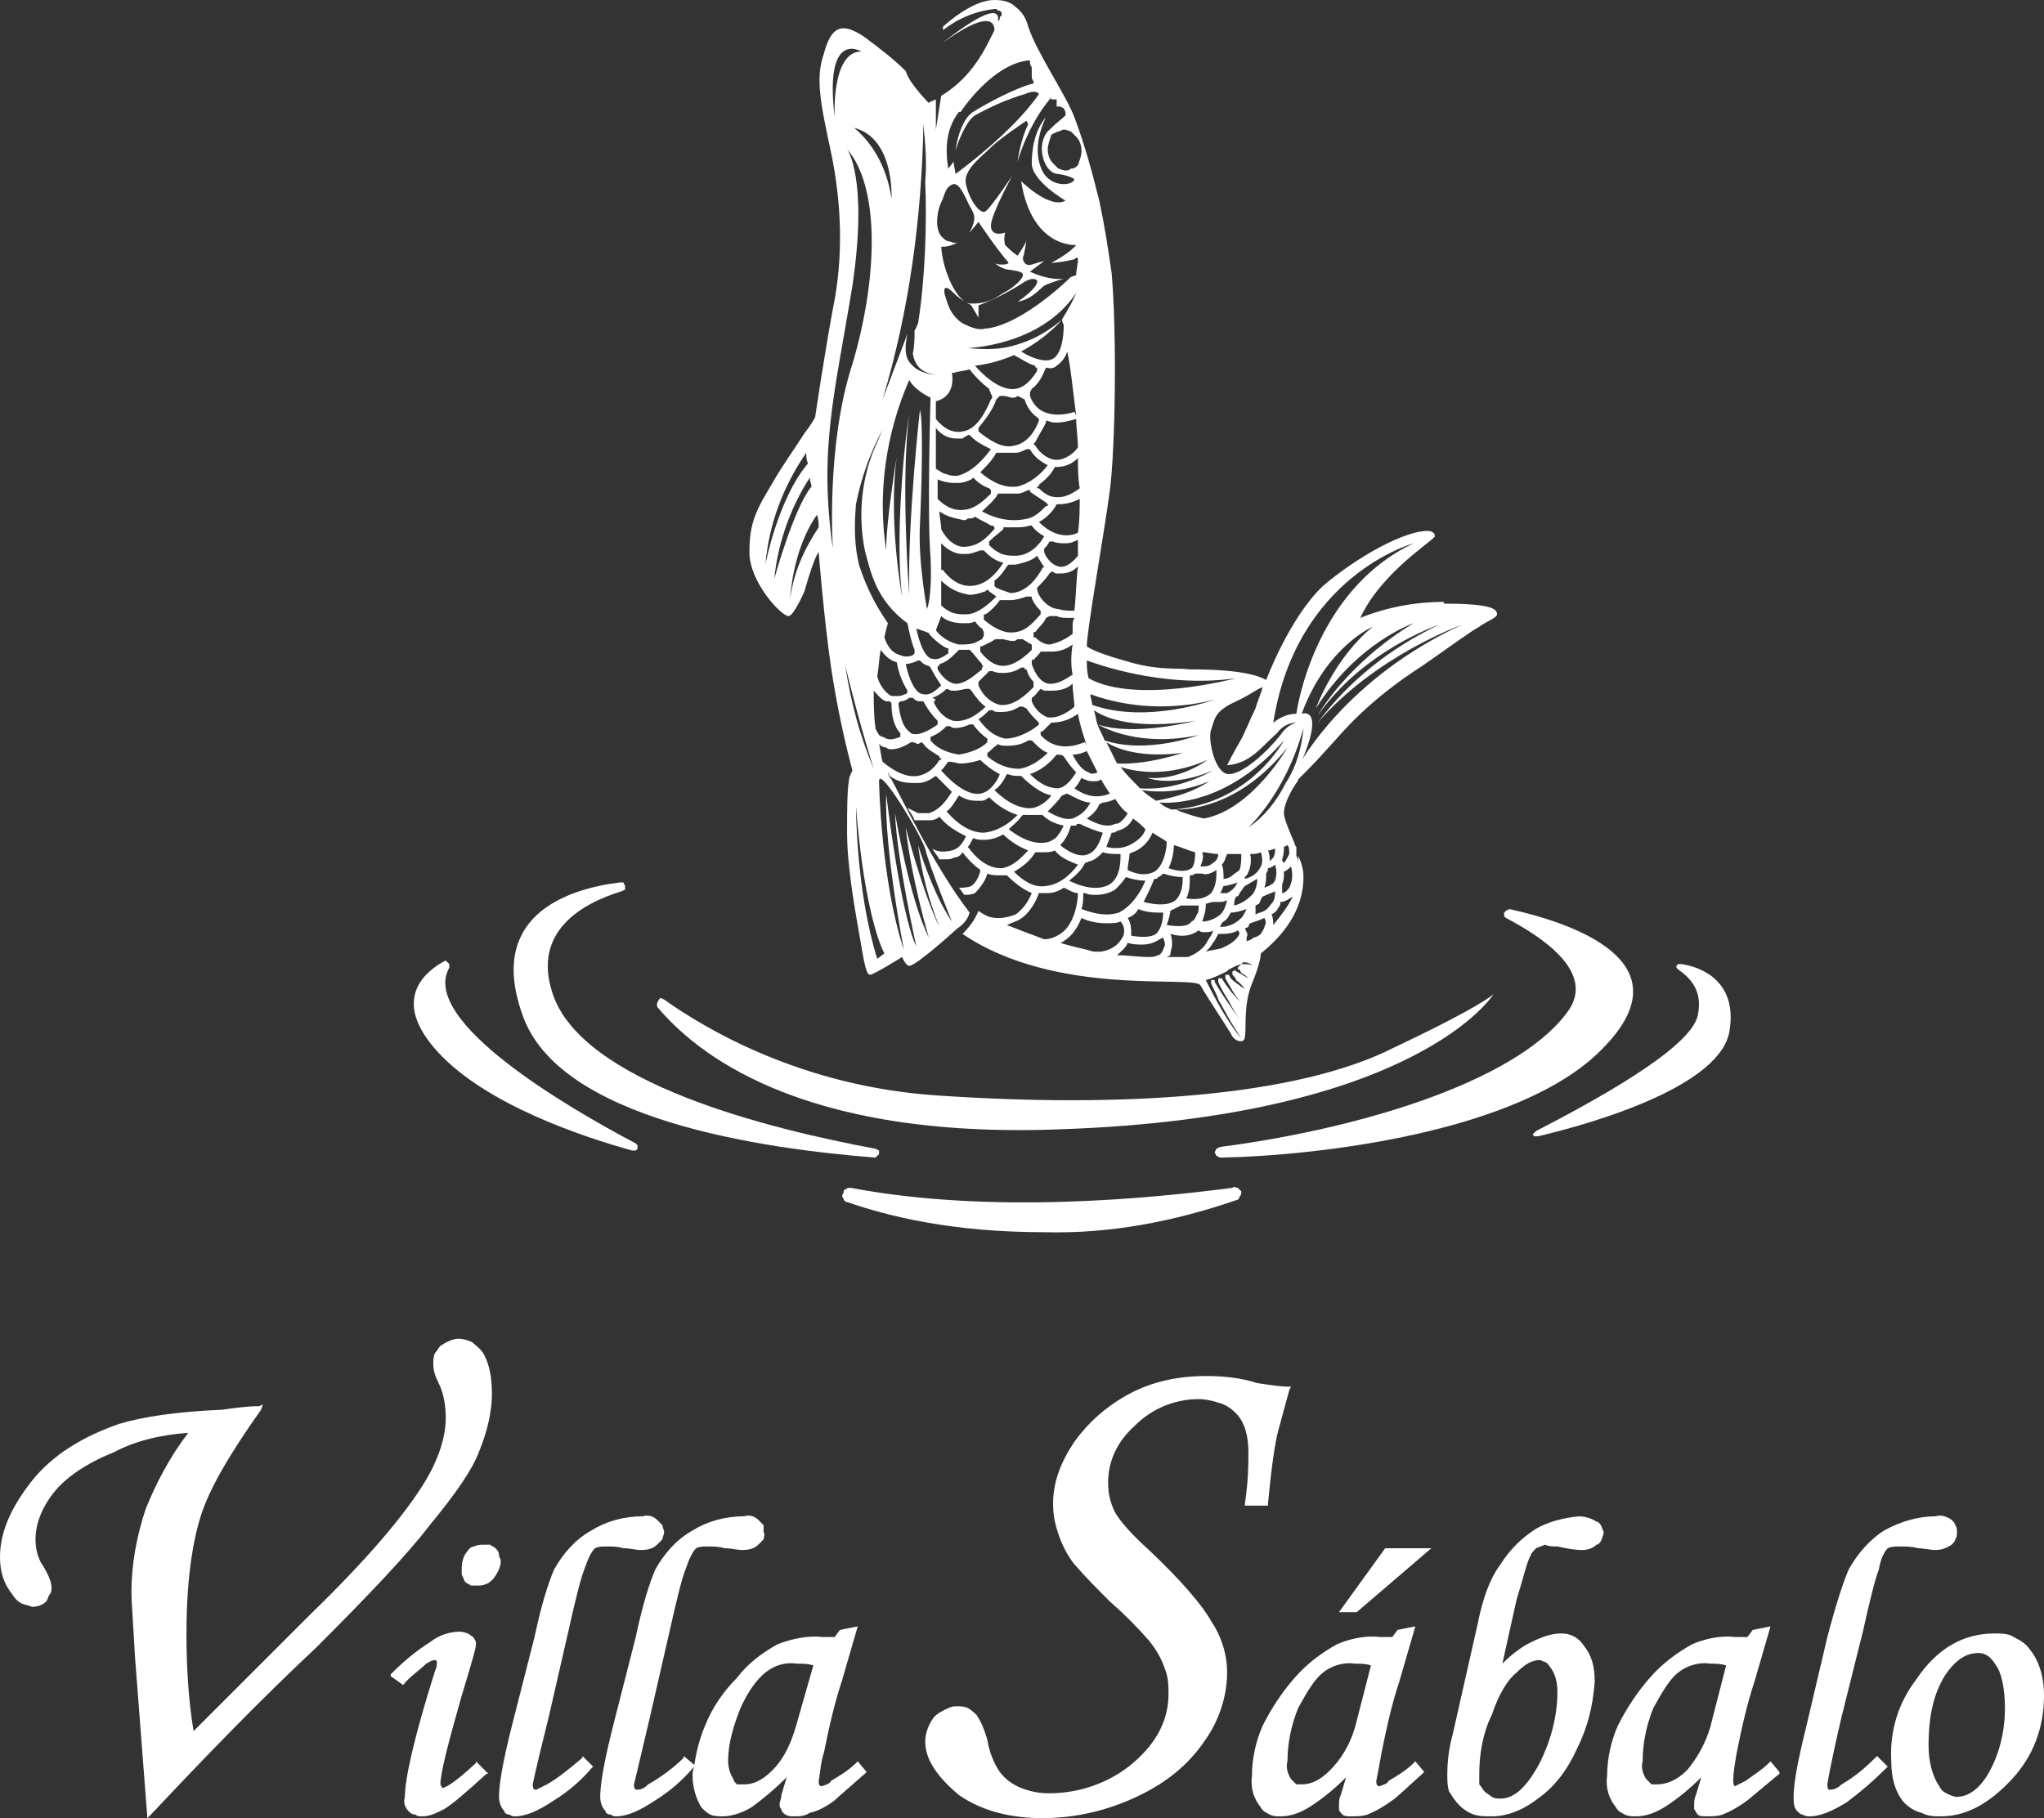
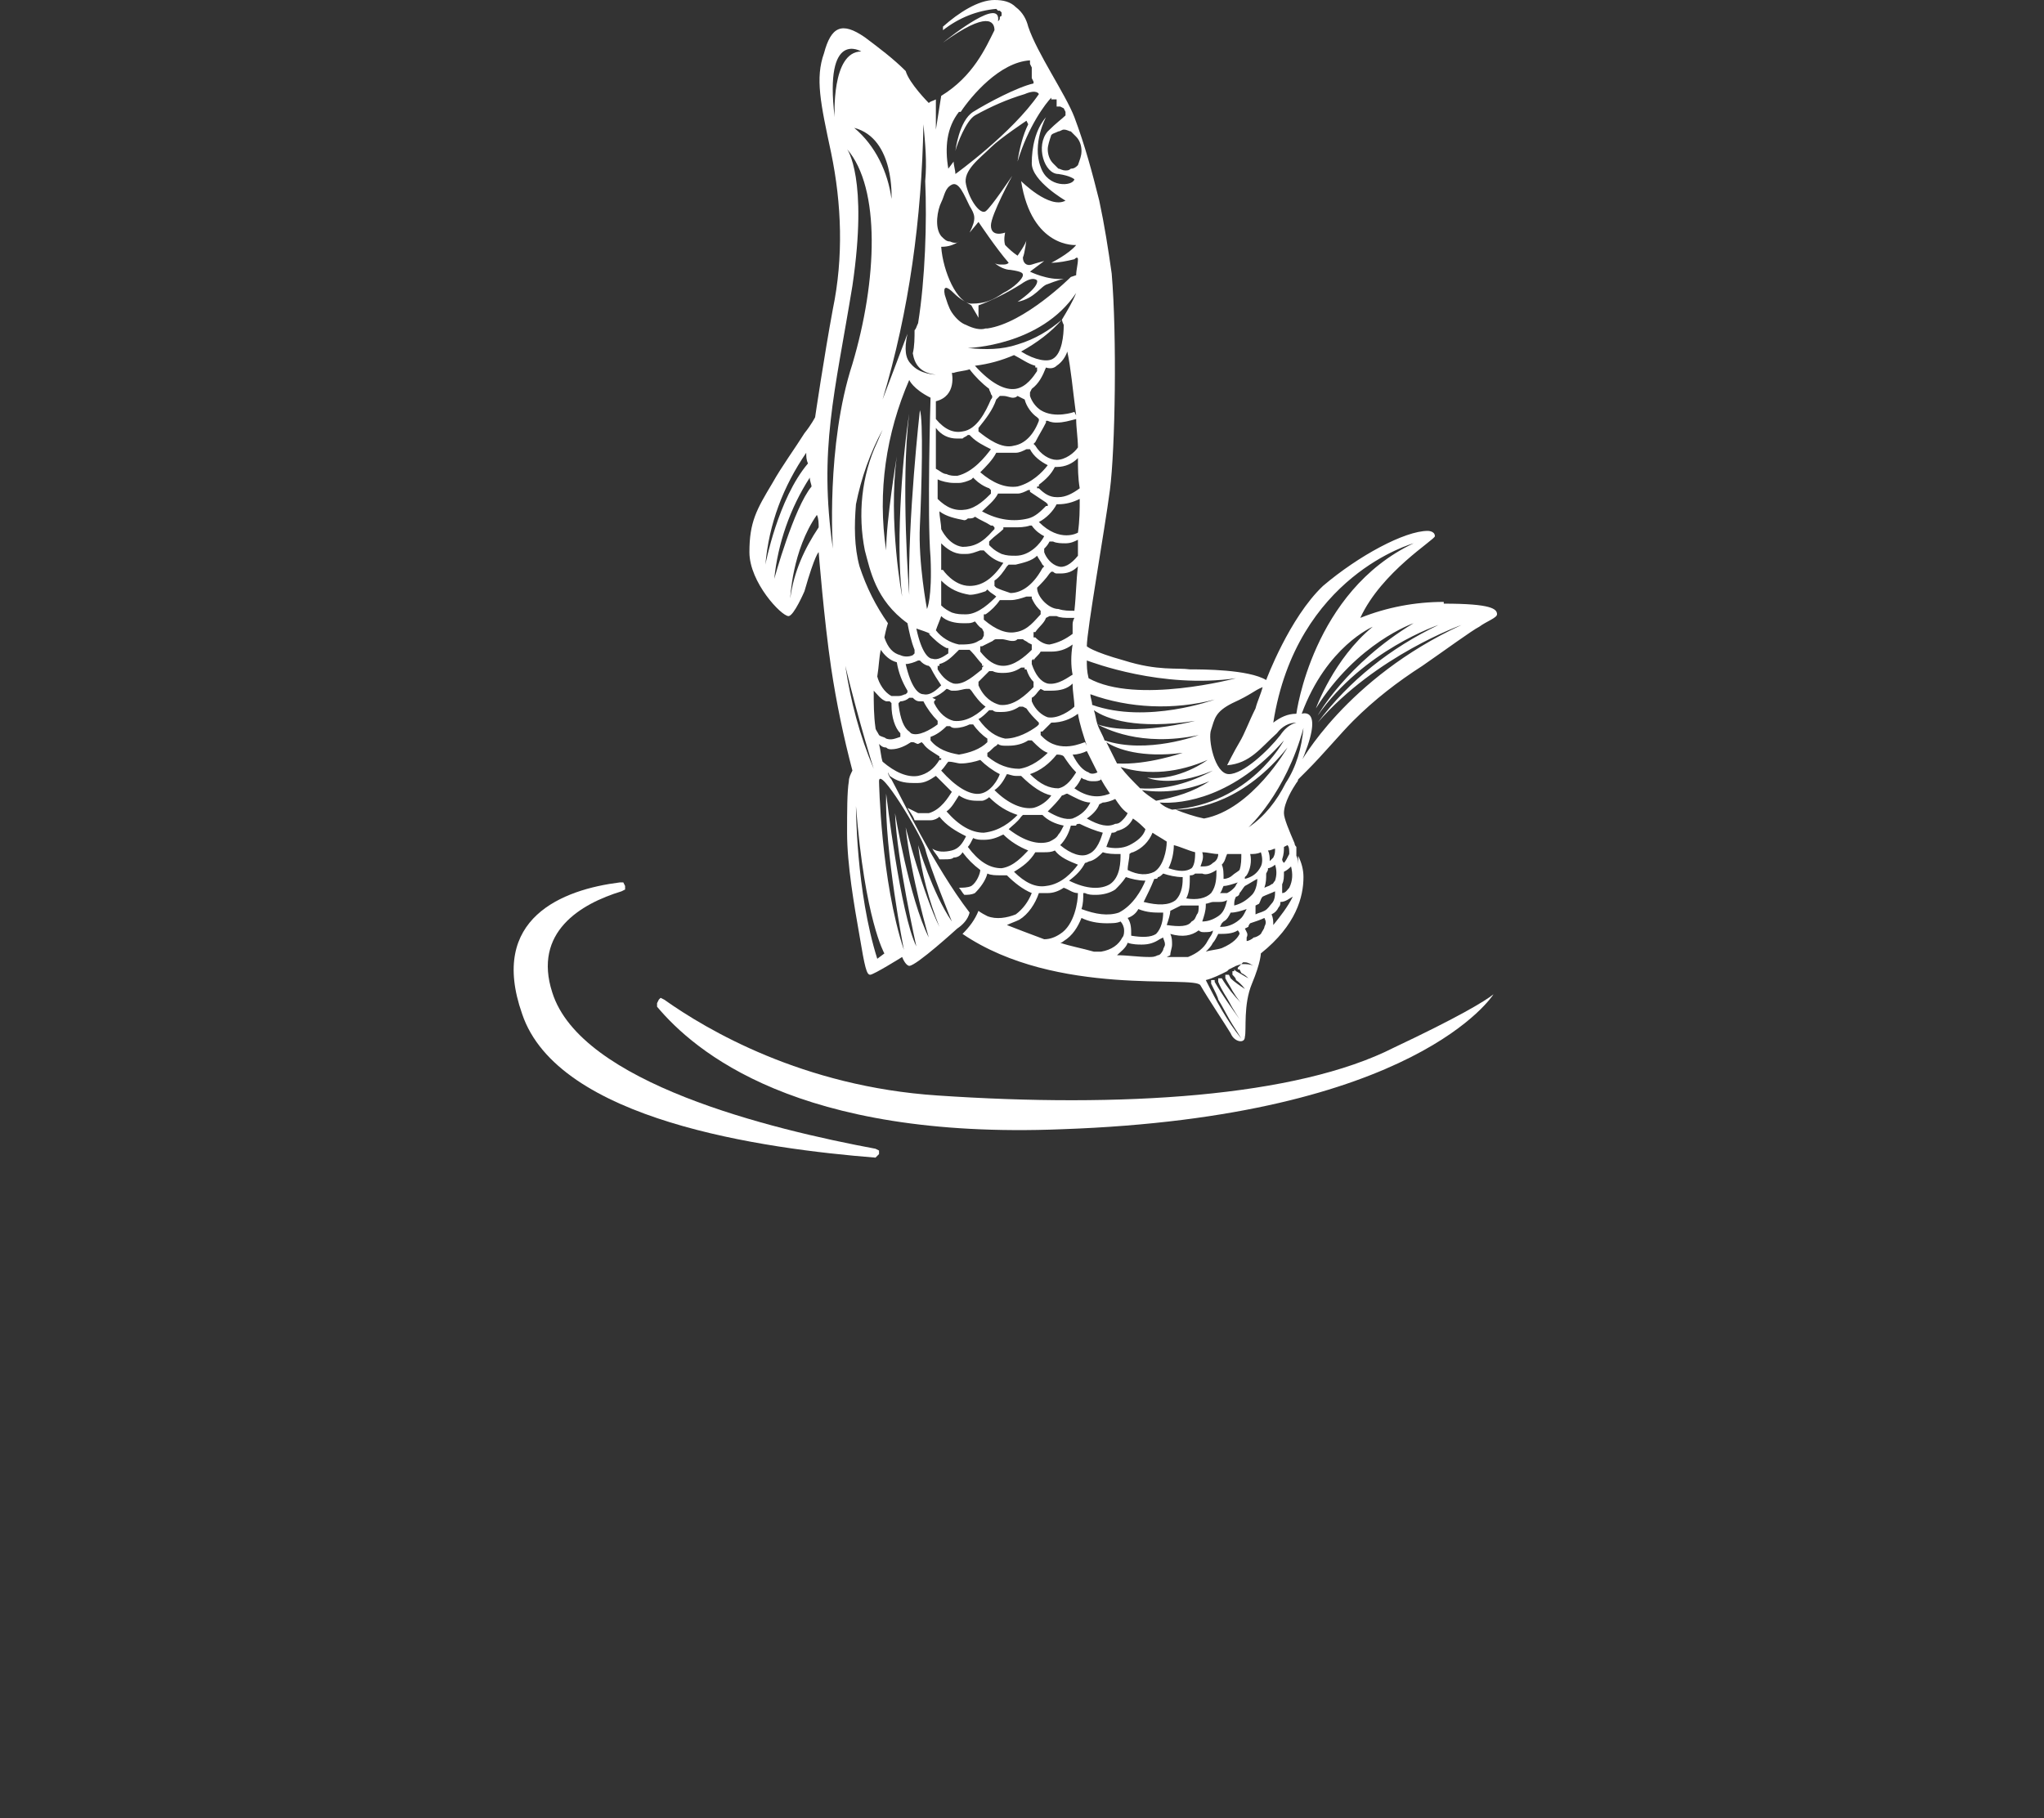
<svg xmlns="http://www.w3.org/2000/svg" id="Layer_2" viewBox="0 0 138.12 122.88">
  <rect x="0" y="0" width="138.12" height="122.88" fill="#333333" stroke="none" />
  <g id="Layer_1-2">
    <path d="M97.56,40.68c-1.92,0-3.84.36-5.64,1.08,1.44-3.12,5.04-5.28,5.04-5.52,0-.36-.48-.36-.48-.36-1.56,0-4.68,1.68-7.08,3.72-2.28,2.16-3.84,6.36-3.84,6.36-1.2-.72-4.32-.72-5.16-.72-.84-.12-2.16.12-4.44-.6-2.16-.6-2.52-.96-2.52-.96,0-1.08,1.2-7.8,1.56-10.56.36-2.76.48-10.44.12-14.64-.24-1.68-.48-3.24-.84-4.92-.48-1.92-.96-3.72-1.68-5.64-.6-1.56-2.52-4.32-3.12-6.12-.12-.48-.36-.96-.84-1.32-.36-.36-.84-.48-1.44-.48-1.08,0-2.4.84-3.48,1.8v.24c1.08-.84,2.28-1.32,3.6-1.44l.12.12h.12l.12.12v.24s-.12,0-.12.12,0,.12-.12.24c.24-1.68-3.12.96-3.72,1.44,3-2.16,3.48-1.44,3.48-.84-.6,1.2-1.44,3.12-3.6,4.44l-.36,2.28v-2.04c-.24.12-.36.12-.48.24,0,0-1.32-1.32-1.56-2.16-.84-.84-1.8-1.56-2.76-2.28-1.56-1.08-2.28-.72-2.76,1.08-.6,1.68-.24,3.36.48,6.72.72,3.48.84,7.08.12,10.56-.6,3.24-1.2,7.32-1.2,7.32,0,0-.24.48-.72,1.08-.6.96-1.56,2.28-2.16,3.36-1.08,1.8-1.56,2.64-1.56,4.68s2.16,4.32,2.64,4.32c.36,0,1.08-1.68,1.08-1.68.72-2.52.96-2.64.96-2.64,0,0,.36,4.56.84,7.8.36,2.4.84,4.68,1.44,6.96-.12.24-.24.48-.24.72-.12.72-.12,2.04-.12,3.48,0,2.16.48,4.92.84,6.96.36,2.16.48,2.64.72,2.64s2.16-1.2,2.16-1.2c.24.6.48.6.48.6.48,0,3.24-2.52,3.24-2.52.36-.24.72-.6.84-1.08-2.4-3.12-4.68-7.92-5.28-9-.12-.12-.24-.36-.24-.48l.12.24c.48.36.96.48,1.56.48h.36c.48,0,.84-.24,1.2-.48.36.36.72.72,1.08,1.08-.24.36-.72,1.2-1.56,1.44h-.72c-.24-.12-.48-.24-.72-.36.12.24.36.48.48.84h1.08c.24,0,.48-.12.6-.24.48.6,1.08.96,1.8,1.32-.24.48-.48.84-.96.96-.48.12-.96.12-1.32-.12.12.24.36.48.48.72h.36c.24,0,.48,0,.6-.12.24,0,.48-.12.6-.36.36.48.72.84,1.2,1.2,0,.24-.24.84-.6,1.08-.24.12-.6.12-.84.12.12.12.24.36.36.48.24,0,.48,0,.72-.12.36-.36.72-.84.84-1.32.24.12.6.12.84.12h.48c.48.48,1.08.96,1.68,1.2-.24.6-.6,1.08-1.08,1.44-.6.24-1.32.36-1.92.12-.48-.24-.6-.36-.6-.36-.24.6-.6,1.08-1.08,1.56,6.36,4.32,15.72,2.76,16.08,3.48.48.84,1.68,2.64,2.04,3.24.24.6.96.72.96.24.12-.48-.12-2.16.48-3.6.6-1.44.6-2.04.6-2.04,2.4-1.92,2.88-3.84,2.88-5.16,0-.48-.12-.96-.36-1.44v.72c0-.24,0-.48-.12-.72v-.6q-.12-.12-.12-.24c-.36-.84-.72-1.68-.72-2.04,0-.72.6-1.68.84-2.04.12-.12.12-.24.12-.24.12-.12.36-.36.48-.48l.12-.12c1.08-1.08,2.28-2.52,3.12-3.36,1.44-1.44,3-2.64,4.68-3.72,1.56-1.08,3.36-2.4,3.84-2.64.48-.36,1.2-.6,1.2-.84,0-.36-.36-.72-3.6-.72v-.12ZM95.52,36.72c-6.84,3.24-7.92,11.52-7.92,11.52-.6,0-1.08.24-1.56.6,1.56-9.96,9.48-12.12,9.48-12.12ZM85.32,46.44c-.12.48-.36.96-.48,1.44-.48.96-.72,1.68-1.08,2.28-.36.6-.84,1.56-.84,1.56,1.56-.12,2.28-1.2,3.36-2.16.36-.48.84-.72,1.32-.72-.48.12-.84.48-1.08.84-.84,1.08-2.52,2.64-3.48,2.64s-1.44-2.4-1.2-3c.24-.72.24-1.2,1.44-1.8,1.32-.6,1.44-.84,2.04-1.08ZM84.48,57.72c.24,0,.48,0,.72-.12.12.36.12.72,0,.96-.24.48-.6.72-1.08.84v-.12l.12-.12c.24-.36.36-.96.24-1.44ZM85.56,59.04l.12-.24v-.12c.12,0,.36-.12.48-.24.12.36.12.72,0,1.08-.12.12-.12.24-.24.24-.12.12-.24.12-.48.24.12-.36.12-.6.12-.96ZM86.04,57.96s-.12.12-.24.24c0-.24,0-.48-.12-.72.24,0,.36-.12.48-.12,0,.24,0,.36-.12.6ZM86.16,60.24c0,.24,0,.6-.24.84-.12.12-.24.36-.48.48-.24.12-.36.12-.6.24v-.6l.24-.12c.12-.24.12-.36.24-.48.24-.12.6-.24.84-.36ZM76.2,62.04c.36-.12.6-.36.72-.6.6.24,1.08.24,1.56.24h.12c0,.48-.12,1.08-.48,1.44-.36.24-.96.24-1.68.12,0-.48,0-.84-.24-1.2ZM58.44,37.2c.36,1.32.72,3.36,2.88,4.92.12.6.24,1.2.48,1.8v.24l-.12.12c-.24.12-.6.12-.84,0-.48-.12-.84-.48-1.08-1.2.12-.6.24-.96.24-.96-.84-1.2-1.44-2.4-1.92-3.84-.36-1.32-.36-2.76-.24-4.2.36-1.8.96-3.48,1.8-5.04l-.36.84c-1.08,2.28-1.32,4.92-.84,7.32ZM62.88,37.68c.12,2.76-.24,3.48-.24,3.48,0,0-.6-3.12-.48-5.64.12-2.52.24-7.2,0-7.8,0,0-.84,7.44-.72,12.48,0,0-.6-7.56,0-12.24-.36,2.16-.96,8.4-.48,12.36,0,0-.96-5.04-.36-9.48,0,0-.72,4.32-.72,6.36-.6-3.96,0-7.92,1.56-11.52,0,0,.24.6,1.44,1.2,0,0-.24,8.04,0,10.8ZM63.96,43.8h.12v.36c-.36.24-.72.48-1.08.36-.24,0-.72-.36-1.08-2.04.36.12.72.24.96.36h-.12c.36.36.72.72,1.2.96ZM63.6,39.24c.6.6,1.2.84,1.92.96.36,0,.72-.12,1.08-.24l.12-.12.12.12c.12.12.36.24.48.36-.36.36-1.2,1.2-2.04,1.2-.36,0-.6,0-.96-.12-.24-.12-.48-.24-.72-.48v-1.68ZM63.6,38.52v-1.8c.36.36.84.72,1.44.72h.24c.36,0,.6-.12.96-.24h.24l.12.12c.36.36.72.6,1.2.72-.72,1.08-1.44,1.56-2.28,1.56-1.08,0-1.8-1.08-1.8-1.08h-.12ZM63.6,35.76c0-.36-.12-.84-.12-1.2.48.36,1.08.48,1.68.6q.12,0,.24-.12c.24,0,.36,0,.48-.12.36.24.72.36,1.08.6h.12l.12.12v.12l-.12.12c-.72.84-1.32,1.08-2.04,1.08-.96-.12-1.44-1.2-1.44-1.2ZM60.6,44.76c.12.72.36,1.32.72,1.92v.12l-.12.12c-.12,0-.24.12-.48.12h-.48c-.48-.24-.84-.84-.96-1.32.12-.72.12-1.32.24-1.8.24.36.6.72,1.08.84ZM61.2,44.88c.24,0,.6-.12.84-.24h.12l.12.12c.12.12.36.24.48.24l.12.12c.24.48.48.84.72,1.2-.24.24-.72.72-1.2.6-.36,0-.84-.48-1.2-2.04ZM63,47.16c.36-.12.72-.36.96-.6.12,0,.24.12.36.12h.24c.24,0,.6-.12.72-.12h.24l.12.12c.24.36.6.84.96,1.08-.36.36-1.2,1.08-2.16.96-.48-.12-.96-.48-1.32-1.2v-.12l.12-.12-.24-.12ZM71.04,43.56h-.12c-.36,0-.72-.24-.96-.48h-.12v-.36h.12c.24-.36.6-.6.72-.96l.24-.12h.48c.24.12.6.12.84.12h.36c-.12.24-.12.36-.12.48v.6c-.48.36-.96.6-1.56.72h.12ZM69.84,44.64c.12-.24.36-.36.48-.6h.72c.48,0,.96-.12,1.44-.48-.12.72-.12,1.44,0,2.04-.24.12-.96.72-1.68.6-.48-.12-.84-.6-1.08-1.32v-.24l.12-.12v.12ZM69.84,46.08v.36c-.48.48-1.32,1.32-2.28,1.2-.48-.12-1.08-.48-1.44-1.32v-.24c.24-.24.48-.48.72-.72h.24c.24.12.48.12.72.12.48,0,.84-.12,1.2-.36h.24v.12h.12c.12.36.24.6.48.84ZM66.84,48h.24c.12.12.24.12.48.12h.12c.48,0,.84-.12,1.2-.36h.24l.24.12c.24.36.48.6.72.84l.12.12v.12l-.12.12c-.48.36-1.32.84-2.16.84-.6-.12-1.2-.48-1.8-1.32.24-.12.48-.36.72-.6ZM69.72,47.4v-.24c.24-.12.36-.36.48-.48l.12-.12.24.12h.48c.6,0,1.08-.12,1.44-.48,0,.6.12,1.08.12,1.56-.24.24-1.08.84-1.8.72-.36-.12-.84-.48-1.08-1.08ZM72.6,41.28c-.36,0-.72,0-1.08-.12-.36,0-.72-.24-.96-.48-.24-.24-.48-.6-.48-.96.24-.24.6-.6.84-.96l.12-.12h.12q.12.12.24.12h.24c.48,0,.84-.12,1.2-.48-.12.96-.12,1.92-.24,3ZM67.68,33.36h1.08c.24,0,.48-.12.72-.24h.12v.12c.36.24.72.48,1.08.72l.12.12v.12h-.12c-.36.36-.72.72-1.2.84-.96.24-2.04.12-3.12-.48.36-.36.84-.72,1.08-1.2h.24ZM66.24,31.92c.36-.36.84-.84,1.08-1.32h1.32c.24,0,.48-.12.72-.24h.24c.24.48.72.84,1.2,1.08-.36.48-1.08,1.2-2.04,1.44-.84.12-1.68-.24-2.52-.96ZM67.8,35.76v-.12h.72c.36,0,.72,0,1.08-.12h.12c.24.36.6.6.84.72-.24.48-.96,1.32-1.92,1.32-.36,0-.6,0-.96-.12-.24-.12-.48-.24-.72-.48l-.12-.12v-.24l.12-.12c.24-.24.6-.48.84-.72ZM68.4,38.16h.24c.48-.12,1.08-.24,1.44-.6.12.24.24.36.36.6l.12.12-.12.12c-.72,1.32-1.56,1.68-2.16,1.68-.36-.12-.72-.24-.96-.36l-.12-.12v-.36c.36-.24.6-.6.84-.96l.12-.12h.24ZM71.52,38.28c-.48-.12-.84-.6-.96-.96v-.24c.12-.12.24-.24.36-.48h.24c.24.12.6.12.84.12.36,0,.6-.12.84-.24v1.08c-.48.6-.96.84-1.32.72ZM72.84,36s-1.2.72-2.64-.72c.48-.24.96-.72,1.2-1.2h.12c.48,0,.96-.12,1.44-.36,0,.72,0,1.44-.12,2.28ZM71.52,33.6h-.12c-.48,0-.84-.24-1.2-.6h-.12v-.12h.12v-.12c.48-.36.84-.72,1.08-1.2h.12c.6,0,1.08-.24,1.44-.6,0,.72,0,1.32.12,2.04-.48.36-.96.6-1.44.6ZM71.4,31.08c-.48,0-1.08-.36-1.44-.96l-.12-.12.12-.12c.24-.48.48-.84.72-1.32v-.12h.12c.24.12.48.12.6.12.48,0,.84-.12,1.32-.24,0,.6.12,1.32.12,1.92-.24.36-.84.84-1.44.84ZM72.12,23.76c.24,1.08.36,2.52.6,4.32l-.12-.24s-1.32.48-2.28-.12c-.36-.24-.6-.6-.72-.96v-.24l.12-.24c.48-.36.72-.84.96-1.44.36.12.6,0,.72-.12.36-.24.6-.6.72-.96ZM72.12,23.28v.36-.36ZM71.76,21.6s0,.12.12.36c0,.72-.12,1.92-.72,2.28-.36.24-1.2.12-2.16-.48,1.08-.6,2.04-1.32,2.76-2.16-.84.72-1.8,1.32-3,1.68-1.08.36-2.16.36-3.36.24,0,0,4.92-.12,7.32-3.72-.24.6-.6,1.2-.96,1.8ZM68.52,24c.48.24.96.6,1.44.72v.12h.12v.24c-.24.36-.72,1.08-1.44,1.2-.72.12-1.68-.36-2.76-1.56.96-.12,1.8-.36,2.64-.72ZM67.8,26.76c.24,0,.48.12.6.12s.24,0,.36-.12l.24.12.24.12c.12.48.48.96.84,1.2l.12.12v.12c-.36.96-.96,1.56-1.68,1.68-.84.24-1.8-.48-2.4-.96v-.24c.48-.6.96-1.2,1.2-1.92l.24-.24h.24ZM66.96,30.36c-.36.48-1.2,1.56-2.28,1.8-.24,0-.48,0-.72-.12-.24,0-.48-.24-.72-.36v-2.76c.36.48.84.72,1.44.72h.36c.12-.12.24-.12.36-.24h.12l.12.12c.36.36.84.6,1.32.84ZM63.36,32.4c.24.12.72.24,1.08.24h.36c.24,0,.6-.12.84-.24l.12-.12.12.12c.24.24.6.48.96.6l.12.12v.24c-.36.36-.96.96-1.68,1.08-.72.12-1.32-.12-1.92-.72v-1.44.12ZM66.6,41.52c.36-.24.72-.6.96-.96h.72c.36,0,.72-.12,1.08-.24h.36v.12c.12.24.24.48.48.72l.12.12v.24c-.36.36-.84,1.08-1.68,1.2-.6.12-1.32-.12-2.16-.84v-.36h.12ZM67.08,43.32q.12-.12.24-.12h.36c.24,0,.48.12.72.12.12,0,.24,0,.36-.12h.36c.12.12.24.12.36.24l.24.12v.36c-.48.48-1.2,1.08-1.92,1.08-.6,0-1.08-.36-1.56-.96v-.36h.12c.24-.12.48-.24.72-.36ZM66.36,44.88v.12h.12l-.12.12v.12c-.48.36-1.2,1.08-1.92.96-.36-.12-.72-.36-1.08-.96v-.24h.12v-.12c.48-.12.84-.48,1.2-.84l.12-.12h.72l.12.12c.24.24.48.6.72.84ZM59.04,46.68c.24.24.48.6.84.72h.24l.12.12v.12c0,.84.24,1.56.6,1.92v.24c-.36.12-.6.24-.96.12-.12-.12-.36-.12-.48-.24-.12-.24-.24-.36-.24-.48-.12-.84-.12-1.68-.12-2.52ZM60.72,47.64v-.12l.12-.12c.24,0,.48-.12.6-.24h.24c.12.12.24.24.48.24h.24c.24.48.6.96.96,1.32v.24c-.48.36-1.32.84-1.8.6l-.12-.12c-.36-.24-.6-.84-.72-1.8ZM62.88,49.8c.36-.12.72-.36,1.08-.72h.24c.12.12.24.12.36.12.36,0,.72-.12.96-.24h.24c.24.36.6.72.96.96v.24c-.48.48-1.2.72-1.92.84-.72-.12-1.44-.36-1.92-.96v-.24ZM66.72,50.88c.24-.12.36-.36.6-.48l.12-.12c.12.12.36.12.48.12h.24c.48,0,.96-.12,1.32-.36h.24l.12.12c.24.24.6.6.96.72-.36.36-1.08.96-1.92,1.08-.72,0-1.44-.24-2.16-.84v-.24ZM81.96,52.08c-1.56.84-3.24,1.32-4.92,1.2-.48-.48-.96-.96-1.32-1.44,1.92.6,3.96.36,5.88-.48,0,0-1.92,1.44-4.08,1.2,0,0,1.56.72,4.44-.48ZM79.32,57.12c.48.12.96.36,1.44.48,0,.24,0,.84-.24,1.08-.36.24-.84.24-1.56,0,.24-.48.36-1.08.36-1.56ZM79.2,54.72c-.36-.12-.6-.24-.84-.48,1.56.12,5.04-.36,8.4-4.2,0,0-2.28,4.32-7.56,4.68ZM73.92,48c.84.6,2.88,1.32,6.84.72,0,0-4.08,1.08-6.6.24.48.24,2.88,1.56,6.84.72,0,0-3.48,1.32-6.36.36-.12-.36-.36-.72-.48-1.08-.12-.36-.12-.6-.24-.96ZM79.92,50.88s-2.4.84-4.44.72c-.24-.48-.48-.96-.72-1.44.72.48,2.4,1.08,5.16.72ZM74.28,52.44c.24.48.48.84.72,1.2-.36.12-1.2.48-2.4-.36.24-.24.36-.48.48-.72.12.12.24.12.24.12.24.12.36.12.6.12.12,0,.36,0,.48-.12l-.12-.24ZM73.68,54.24c-.24.48-.6.84-1.2,1.08-.48.12-1.08-.12-1.68-.48.36-.36.72-.72.96-1.08.12,0,.24-.12.36-.12.48.24,1.08.6,1.56.6ZM74.28,54.36l.24-.12c.24,0,.6-.12.84-.24.24.36.48.72.84.96-.12.24-.24.36-.36.48-.12.12-.24.24-.48.24-.48.24-1.08.12-1.92-.36.36-.24.72-.6.84-.96ZM75.12,56.28c.12,0,.24,0,.36-.12.48-.12.84-.36,1.08-.84.36.24.6.48.84.72-.12.48-.6.84-1.08,1.08s-1.08.24-1.56.12c.12-.36.24-.6.36-.96ZM77.16,53.4c1.56.24,3.12,0,4.56-.6-1.08.72-2.28,1.08-3.6,1.32-.36-.24-.72-.48-.96-.72ZM76.32,57.72s.12-.12.24-.12c.6-.24,1.08-.72,1.32-1.32.36.24.6.36.96.6,0,.6-.24,1.68-.84,2.04-.48.24-1.08.24-1.8-.12,0-.36.12-.72.12-1.08ZM73.8,47.64c0-.24-.12-.48-.12-.72,2.64.96,5.64,1.08,8.4.36,0,0-4.56,1.68-8.28.36ZM74.16,52.2c-.24.12-.48.12-.6,0-.36-.12-.72-.48-1.08-1.2.36,0,.72-.12.96-.24.24.48.48.96.72,1.44ZM72.72,52.2c-.24.36-.6.96-1.2,1.08-.6,0-1.2-.24-1.92-.96.72-.24,1.32-.72,1.8-1.32.12,0,.36,0,.48.12.24.36.48.72.84,1.08ZM68.64,52.44h.36c.72.72,1.44,1.2,2.04,1.32-.24.36-.72.72-1.2.84-.72.12-1.68-.24-2.64-1.2.36-.24.6-.6.84-1.08.12,0,.36.12.6.12ZM69,55.2l.12-.12h1.32c.36.36.84.6,1.44.72-.12.24-.24.48-.36.6-.12.24-.36.36-.6.48-.72.24-1.68,0-2.76-.84.24-.24.6-.48.84-.84ZM72.48,55.8h.24c0-.12.12-.12.24-.12.48.24,1.08.48,1.56.6-.12.36-.36,1.2-.96,1.44-.48.24-1.2,0-1.92-.6.36-.36.6-.84.72-1.32h.12ZM73.32,58.32c.12,0,.24-.12.36-.12.36-.12.6-.36.84-.6.36.12.72.12,1.08.12h.12c0,.48,0,1.56-.72,2.04-.6.36-1.56.36-2.76-.24.48-.36.84-.72,1.08-1.2ZM73.32,60.36c.24.12.48.12.72.12.48,0,.96-.12,1.32-.36.24-.24.48-.48.72-.84.36.12.84.24,1.32.24-.24.6-.84,1.68-1.8,2.16-.72.24-1.56.12-2.52-.24.12-.36.12-.72.12-1.08h.12ZM77.28,60.96c.24-.48.48-.96.72-1.56.12,0,.24,0,.24-.12.12,0,.24-.12.36-.24.36.12.84.24,1.32.24,0,.36,0,1.08-.48,1.56-.48.36-1.2.36-2.16.12ZM79.08,61.56c.24-.12.48-.24.72-.36h1.2c0,.24,0,.48-.12.6-.12.24-.12.36-.36.48-.24.36-.84.36-1.68.24.12-.36.24-.72.24-.96ZM80.16,60.72c.24-.48.24-.96.24-1.56.12,0,.24,0,.36-.12h.48c.24.12.6,0,.96-.24,0,.48,0,1.08-.36,1.56-.36.36-.96.48-1.68.36ZM81.24,57.6c.36,0,.72.12,1.08.12,0,.24-.12.48-.36.6-.24.24-.48.24-.84.24.12-.36.24-.6.12-.96ZM81.48,61.08c.12,0,.36-.12.48-.12h.36c.24,0,.36,0,.6-.12-.12.48-.24.84-.6,1.08-.36.24-.72.36-1.08.36.12-.36.24-.72.24-1.08v-.12ZM83.76,58.8c-.12.12-.36.24-.48.36-.12.12-.36.24-.6.24,0-.36,0-.72-.12-.96.24-.24.24-.48.36-.72h.96c0,.36,0,.72-.12,1.08ZM82.68,59.88c.24,0,.6-.12.96-.24-.12.12-.12.24-.24.36-.12.12-.24.24-.48.36h-.48c.12-.12.12-.24.24-.48ZM82.32,63.12c.48,0,.96,0,1.32-.24q.12.12.12.24c-.12.24-.36.6-1.2.96-.36.12-.72.12-1.08.24.24-.24.36-.36.48-.6.12-.12.24-.36.36-.6ZM82.44,62.64l.12-.24.12-.12c.24-.12.36-.36.48-.6.36,0,.72-.12,1.08-.24-.12.24-.24.48-.36.6-.36.36-.84.6-1.32.6h-.12ZM83.4,61.2c0-.24,0-.36.12-.6.12,0,.24-.12.24-.24.12-.12.24-.36.36-.48.24-.12.6-.36.84-.48,0,.36-.12.84-.36,1.08-.36.36-.72.6-1.2.72ZM81.36,55.32c-.6-.12-1.32-.36-1.92-.6,1.56,0,4.68-.6,7.56-4.2,0,0-2.4,4.2-5.64,4.8ZM83.52,45.84s-6.72,1.8-9.96,0c-.12-.48-.12-.84-.12-1.2.36.12,5.04,1.92,10.08,1.2ZM73.44,50.4l-.12-.24c-.12,0-1.68.84-2.88-.36l-.12-.12v-.24h.12c.12-.12.36-.36.48-.48l.12-.12c.72,0,1.32-.24,1.8-.6.12.72.36,1.44.6,2.16ZM72.72,9.24c.24.24.36.6.36.96s-.12.6-.24.96c-.12.12-.24.24-.48.24-.12.12-.24.12-.36.12-.24,0-.36-.12-.48-.12-.12-.12-.24-.24-.36-.36-.24-.24-.36-.6-.36-.96,0-.24.12-.6.24-.96.12-.12.24-.12.48-.24.12,0,.24-.12.36-.12.24,0,.36.12.48.12.12.12.24.24.36.36ZM71.04,6.72h.36v.48h.24l.24.12.12.24v.24c-.24.24-.6.48-1.2,1.08-.84.96-.24,2.88.72,2.88.84.12,1.08.36,1.08.36-.12.48-1.8.6-2.28-.84-.6-1.56.36-3.36.36-3.36-.72.84-.96,2.04-.96,3.12,0,1.2,2.28,2.52,2.28,2.52-1.08.6-3-1.32-3-1.32.72,4.56,3.72,4.32,3.72,4.32-.48.6-1.68,1.2-1.68,1.2.48,0,1.08-.12,1.56-.24.24-.24.24,0,.24,0,0,.36-.12.72-.12,1.08l-.36.12s-3.12,3.12-5.64,3.48h-.12c-.36.12-.84,0-1.32-.24-.36-.12-.72-.48-.96-.84-.24-.36-.36-.84-.48-1.2-.12-.6.12-.6.6-.12.48.48.84.6,1.2.84.12.24.36.6.48.84v-.84c.96-.36,1.92-.84,2.88-1.44.84-.6,1.08-.24,1.08-.24.12.48-1.32,1.44-1.32,1.44,1.2-.24,1.56-1.08,2.04-1.2.6-.24,1.08-.36,1.08-.36-1.08.12-2.28-.48-2.28-.48l.96-.72s-.48.12-.84.24-.6-.12-.6-.48c.12-.24.24-1.2.24-1.2,0,.24-.6,1.08-.6,1.08-.36-.24-.6-.48-.84-.72-.12-.36,0-.84,0-.84,0,0-.96.36-.96-.48,0-.72,1.44-3.36,1.44-3.36,0,0-1.44,2.16-1.8,2.4-.36.24-1.08-.72-1.32-1.8-.24-.96.96-1.8,1.68-2.52.6-.6,2.4-1.8,2.4-1.8l.12.24c-.36.72-.6,1.68-.72,2.52.72-2.4,1.92-3.96,2.28-4.32v.12ZM64.92,7.56c.72-1.08,2.64-3.36,4.68-3.48v.24l.12.24v.72l.12.24v.12c-1.08.24-3.12,1.32-4.08,1.92-.96.6-1.2,2.64-1.2,2.64.12-.48.72-2.04,1.32-2.4,1.08-.6,2.16-1.08,3.36-1.44.84-.36.96,0,.96,0-1.8,2.64-5.64,5.4-5.64,5.4,0-.24-.12-.6-.12-.84l-.36.48c-.24-1.44-.12-2.76.72-3.84h.12ZM63.6,13.68c.24-.48.24-.96.72-1.2.48-.24.84.72,1.2,1.44.36.6.48.84,0,1.8l.6-.72s1.2,1.8,2.04,2.76c-.12.12-.24.12-.48.12-.12,0-.36,0-.48-.12.24.24.72.48,1.08.48.84.12.84.24.84.36,0,.24-.6.84-1.32,1.2-.72.48-1.2.72-2.16.72s-1.92-2.16-2.04-3.84c.48,0,.84-.12,1.2-.36-.12.12-.36.12-.6,0-.24,0-.36-.12-.6-.36-.48-.6-.24-1.8,0-2.28ZM64.44,25.2c.36-.12.72-.12,1.08-.24.36.48.84.96,1.32,1.32,0,.12.12.24.12.36.12.12.12.24,0,.36-.36.84-.96,2.04-1.92,2.16-.6.12-1.2-.12-1.8-.84v-1.2c1.44-.36,1.08-1.92,1.08-1.92h.12ZM63.6,41.64c.36.36.96.48,1.44.48h.24c.24,0,.36,0,.6-.12.12.12.24.36.48.48l.12.24v.24l-.12.24-.24.12c-.36.24-.84.24-1.32.24-.6-.12-1.2-.48-1.56-.96.12-.36.24-.6.36-.96ZM62.4,8.4c.12,1.32.24,2.52.12,3.84.12,2.76,0,6.6-.48,9.6-.12.24-.12.36-.24.48,0,.48,0,1.08-.12,1.56.12.72.48,1.32,1.56,1.44,0,0-1.08,0-1.68-.72-.36-.36-.48-.96-.24-2.04l-1.68,4.44c1.8-6,2.64-12.24,2.76-18.6ZM60.24,13.44c-.24-1.8-1.08-3.6-2.52-4.8,2.76.72,2.52,4.8,2.52,4.8ZM56.4,7.92c-.72-6,1.8-4.44,1.8-4.44-2.04,0-1.8,4.44-1.8,4.44ZM54.48,30.6c0,.24,0,.48.12.72-2.04,2.4-2.88,6.84-2.88,6.84.24-2.76,1.2-5.28,2.76-7.56ZM52.32,39.12c.24-2.4,1.08-4.8,2.4-6.84,0,.24.12.48.12.6-1.2,1.44-2.52,6.24-2.52,6.24ZM53.4,40.44s.12-3.24,1.8-5.64c.12.24.12.6.12.84-.96,1.44-1.68,3-1.92,4.8ZM57.6,19.32c1.08-7.32-.36-9.24-.36-9.24,2.28,2.64,2.04,8.88.36,14.52-1.8,5.52-1.32,12.48-1.32,12.48-.96-6.72.12-10.44,1.32-17.76ZM57.12,45c.96,3.96,1.92,6.96,1.92,6.96-.96-2.28-1.56-4.56-1.92-6.96ZM59.28,64.8c-1.44-4.56-1.44-10.32-1.44-10.32.6,7.68,1.92,9.96,1.92,9.96l-.48.36ZM62.52,57.36c.24,1.08,1.8,4.92,1.8,4.92-1.32-1.92-2.28-5.16-2.28-5.16.24,1.92.72,3.72,1.44,5.52-1.08-2.16-2.28-6.72-2.28-6.72.36,3.36,1.56,7.44,1.56,7.44-1.32-2.64-2.28-8.4-2.28-8.4.12,3.12,1.44,9,1.44,9-1.08-2.16-2.04-10.32-2.04-10.32-.12,3.84,1.2,10.56,1.2,10.56-1.56-4.68-1.68-11.4-1.68-11.4,0-1.08,2.76,3.48,3.12,4.56ZM63.48,51.36c-.36.6-.84.96-1.44,1.08-.72.12-1.56-.24-2.4-.96-.12-.36-.12-.72-.24-1.2.12.12.24.24.48.24.12.12.24.12.36.12.48,0,.96-.24,1.32-.48h.12c.12,0,.24.12.36.12l.24-.12.12.12c.24.36.72.6,1.08.84v.12h.12v.12h-.12ZM63.6,52.08c.24-.24.36-.48.48-.6.36,0,.6.12.84.12.48,0,.96-.12,1.32-.24.36.36.84.72,1.32.96-.12.36-.6,1.2-1.32,1.32-.72.12-1.68-.48-2.64-1.56ZM63.96,54.84c.36-.24.6-.72.84-1.08.36.24.72.36,1.2.36h.36c.12,0,.36-.12.48-.24.6.6,1.2.96,1.92,1.2-.48.48-1.2,1.08-2.28,1.2-.84,0-1.68-.48-2.52-1.44ZM67.68,58.68c-.84,0-1.56-.48-2.28-1.44.12-.12.24-.36.36-.6.24.12.48.12.72.12.48,0,.84-.12,1.32-.36.48.48,1.08.84,1.68,1.08-.36.36-.96,1.08-1.8,1.2ZM68.52,58.92c.6-.36,1.08-.72,1.44-1.32h.6c.24,0,.48,0,.72-.12.36.48.96.72,1.56.96-.36.48-1.08,1.32-2.16,1.44-.72.12-1.44-.24-2.16-.96ZM70.56,63.48c-.96-.36-1.92-.72-2.52-.96.24-.12.6-.24.84-.36.6-.36,1.08-1.08,1.32-1.8h.6c.36,0,.72-.12,1.08-.36.36.12.6.36.96.36,0,.6-.24,2.16-1.2,2.76-.36.24-.72.36-1.08.36ZM73.92,64.32c-.84-.24-1.56-.36-2.28-.6.12,0,.24-.12.24-.12.6-.36.96-.96,1.2-1.56.48.24,1.08.36,1.68.36.36,0,.72,0,.96-.12.12.12.24.36.24.6,0,.12,0,.36-.12.48-.24.48-.72.84-1.44.96h-.48ZM78.6,64.2c-.12.24-.24.36-.36.36-.24.12-.36.12-.6.12-.72,0-1.44-.12-2.16-.12.24-.24.6-.48.72-.84.36.12.72.12.96.12.48,0,.84-.12,1.2-.36l.24-.12c0,.12.12.24.12.48,0,.12-.12.24-.12.36ZM80.28,64.68h-1.44l.24-.12c0-.24.12-.48.12-.72s0-.48-.12-.72c.84.24,1.44.12,1.92-.24.12.12.24.12.36.12.24,0,.48,0,.6-.12,0,.24-.24.48-.36.72-.24.48-.72.84-1.32,1.08ZM84,65.16h-.12l-.12.12-.12.12v.12h.12l.12.24c.24.12.36.24.48.36-.24-.12-.6-.36-.84-.48l-.12-.12v.12h-.12v.24c.12.12.24.24.24.36.36.24.6.6.6.6-.36-.24-.72-.48-.96-.72l-.12-.24h-.24v.24c.12.24.36.6.48.84.36.6.6.84.6.84-.48-.48-.96-1.08-1.32-1.68h-.24v.24c.24.6.6,1.08.72,1.32.24.48.72,1.2.72,1.2-.6-.84-1.2-1.68-1.68-2.52v-.12h-.24v.24c.24.48.48.96.48,1.08.24.36.72,1.32.96,1.68.24.36.6.96.6.96-.96-1.2-1.68-2.52-2.4-3.96.48-.12.96-.36,1.44-.6l.12-.12.24-.12.24-.12.36-.12.12-.12h.12c.24,0,.36.12.6.24-.24-.12-.48-.12-.72-.12ZM85.44,62.64c0,.12-.12.24-.24.48-.12.12-.36.24-.48.24-.12.12-.36.24-.48.24v-.24c.12-.24,0-.36-.12-.6l.24-.12c0-.12.12-.24.12-.24.36-.12.72-.24.96-.36.12.24.12.36,0,.6ZM86.04,62.52c0-.24,0-.48-.12-.72.24-.12.36-.24.48-.48.12-.12.12-.24.12-.36.36,0,.6-.24.84-.36-.36.72-.84,1.32-1.32,1.92ZM87.24,58.56c.12.48.12.96-.12,1.44-.12.12-.24.36-.48.36v-.6c.12-.24.12-.48.12-.84.24-.12.36-.24.48-.36ZM87,57.12c.12.12.12.36.12.6-.12.24-.24.48-.36.6q-.12-.12-.12-.24c.12-.36.12-.6.12-.84l.24-.12ZM84.36,55.92s2.52-2.28,3.72-6.72c-.12,1.32-.48,2.64-1.2,3.72-.6,1.2-1.44,2.28-2.52,3ZM87.84,51.72c1.8-4.08.12-3.48.12-3.48,1.68-4.56,4.8-5.88,4.8-5.88-2.64,2.16-3.84,5.52-3.84,5.52,2.76-4.44,6.6-5.76,6.6-5.76-4.56,2.76-6.48,6.24-6.48,6.24,3.12-4.44,8.16-6.12,8.16-6.12-3.24,1.56-6,3.72-8.16,6.6,3.96-4.56,9.72-6.6,9.72-6.6-7.8,3.6-10.92,9.36-10.92,9.36v.12Z" fill="#fff" />
-     <path d="M103.8,76.44c3.48-1.8,10.44-5.52,10.92-7.8.36-1.68-.48-2.52-1.32-3.12l-.12-.12v-.12l.12-.12h.24c1.56.24,3.72,1.32,3.24,4.44-.48,3.72-8.88,6.24-12.96,7.2h-.24l-.12-.12.12-.12.12-.12Z" fill="#fff" />
-     <path d="M57.48,80.28c9.48,1.8,20.28.72,25.8,0,.12-.12.24,0,.36,0l.24.24c0,.12,0,.24-.12.36,0,.12-.12.24-.24.24-4.2,1.44-8.52,2.28-12.96,2.16-6.24,0-10.56-1.08-13.32-2.04-.12,0-.24-.12-.24-.24-.12-.12-.12-.24,0-.36,0-.12,0-.24.12-.24.12-.12.24-.12.36-.12Z" fill="#fff" />
-     <path d="M29.88,65.04l.24-.12.12.12.12.12v.24c-2.04,3.6,8.04,9.48,12.6,11.88l.12.12v.24l-.12.12h-.24c-3.48-.96-9.84-3.12-13.08-6.6-3.12-3.36-1.2-5.28.24-6.12Z" fill="#fff" />
    <path d="M42,60.24c-2.76.84-6,2.76-4.68,6.84,1.92,6.12,14.76,9.24,21.84,10.56l.24.12v.24l-.12.12-.12.12c-7.56-.6-21.48-2.52-23.88-9.72-2.28-6.48,2.76-8.4,6.6-8.88h.24l.12.24v.24l-.24.12Z" fill="#fff" />
    <path d="M71.76,76.32c-17.88.72-24.84-5.28-27.36-8.28v-.24l.12-.24.12-.12.24.12c2.88,2.04,9.36,5.88,18.48,6.48,12.36.84,24.24.12,30.84-3.24,4.32-2.04,6.12-3.12,6.72-3.6,0,0-5.16,8.28-29.16,9.12Z" fill="#fff" />
-     <path d="M82.44,78.24l-.24-.12-.12-.24.12-.24.24-.12c10.08-1.32,20.52-4.68,23.64-9.36,1.56-2.52-1.8-4.8-4.32-6.12l-.12-.12v-.24l.12-.12.24-.12c4.32.96,12.12,3.6,6.24,9.48-5.52,5.64-19.32,7.2-25.8,7.32Z" fill="#fff" />
-     <path d="M91.56,116.76c-.36,1.2-.96,2.16-1.68,2.88-.72.72-1.32.96-1.92.96h-.36c-.12-.12-.24-.24-.36-.36-.24-.36-.36-.84-.24-1.2,0-1.2.24-2.4.72-3.6.6-1.08,1.08-1.92,1.68-2.4.6-.48,1.44-.72,2.16-.6.36,0,.72,0,1.08.12l-1.08,4.2ZM95.52,119.16c-.48.48-1.08.84-1.68,1.2-.12.24-.36.24-.6.36-.12,0-.24,0-.24-.36.12-.6.24-1.2.36-1.92.36-1.8.72-3.36,1.2-4.8l1.08-3.72-1.2.24-.36.48h-.84c-.96-.12-2.04.12-2.88.48-1.08.6-2.04,1.32-2.88,2.28-.84.96-1.56,2.04-2.16,3.24-.48,1.08-.72,2.28-.72,3.36-.12.84.12,1.56.6,2.16.12.24.36.36.6.48.24.12.48.12.72.12.72,0,1.32-.24,1.92-.6.96-.6,1.8-1.32,2.52-2.04l-.36,1.2c-.12.24-.12.48-.12.72v.24c0,.12.12.24.24.36.12.12.36.12.6.12.36,0,.72,0,1.08-.12.6-.24,1.2-.6,1.68-.96.36-.24.96-.84,2.04-1.8l.12-.12-.6-.72-.12.12ZM90.48,108.96h1.2l5.04-4.32h-3.12l-3.12,4.32ZM115.56,116.76c-.36,1.2-.96,2.16-1.56,2.88-.72.72-1.44.96-2.04.96h-.36c-.12-.12-.24-.24-.36-.36-.24-.36-.36-.84-.24-1.2,0-1.2.24-2.4.72-3.6.6-1.08,1.08-1.92,1.68-2.4.6-.48,1.44-.72,2.16-.6.36,0,.72,0,1.08.12l-1.08,4.2ZM119.52,119.16c-.48.48-1.08.84-1.56,1.2-.24.12-.48.24-.72.36,0,0-.12,0-.12-.36,0-.6.12-1.2.24-1.92.36-1.8.72-3.36,1.2-4.8l1.08-3.72-1.2.24-.36.48h-.84c-.96-.12-2.04.12-2.88.48-1.08.6-2.04,1.32-2.88,2.28-.84.96-1.56,2.04-2.16,3.24-.48,1.08-.72,2.28-.72,3.36-.12.84.12,1.56.6,2.16.12.24.36.36.6.48.24.12.48.12.72.12.72,0,1.32-.24,1.92-.6.96-.6,1.8-1.32,2.52-2.04l-.36,1.2c-.12.24-.12.48-.12.72v.24c.12.12.12.24.24.36.12.12.36.12.6.12.36,0,.72,0,1.08-.12.6-.24,1.2-.6,1.68-.96.72-.6,1.44-1.2,2.16-1.8v-.12l-.6-.72-.12.12ZM134.28,120c-.6.96-1.32,1.44-2.04,1.44-.24,0-.48-.12-.72-.24-.24-.12-.36-.24-.48-.48-.48-.72-.72-1.68-.72-2.76,0-2.04.36-3.48,1.08-4.68.72-1.08,1.44-1.56,2.28-1.56.48,0,.84.24,1.2.84.36.48.6,1.56.6,2.88,0,1.8-.48,3.36-1.2,4.56ZM137.16,111.48c-.24-.36-.6-.6-1.08-.84-.36-.24-.84-.24-1.32-.24-2.04,0-3.84.96-5.28,3.12-1.2,1.56-1.8,3.48-1.68,5.52,0,1.08.24,2.04.84,2.76.36.36.72.6,1.2.72.48.24.84.24,1.32.24,1.68,0,3.24-.84,4.8-2.52,1.44-1.56,2.16-3.48,2.16-5.64,0-1.32-.36-2.4-.96-3.12ZM129.6,104.64c.36,0,.84.12,1.2.12s.72-.12,1.08-.36c.12-.12.24-.24.24-.36.12-.12.12-.36.12-.48s0-.36-.12-.48c0-.12-.12-.24-.24-.36-.36-.24-.72-.36-1.08-.24-1.2,0-2.4.36-3.48.96-.96.6-1.8,1.56-2.4,2.64-.36.84-.84,2.28-1.44,4.56l-1.44,6.12c-.6,2.4-.84,3.84-.84,4.68,0,.36,0,.72.24.96.12.12.24.24.36.24.24.12.36.12.48.12.72,0,1.56-.36,2.52-.96.96-.72,1.8-1.44,2.64-2.28l.12-.12-.72-.72-.12.12c-.72.72-1.44,1.32-2.28,1.8-.24.24-.48.36-.84.36,0,0-.12,0-.12-.36,0,0,.12-.96.96-4.56l1.44-5.76c.48-2.16.84-3.6,1.08-4.2.12-.72.36-1.2.6-1.44.24-.12.48-.12.84-.12s.84,0,1.2.12ZM102.48,113.04c.6-.6,1.08-.84,1.56-.84.12,0,.24.12.36.12.24.12.24.24.36.36.36.48.48,1.08.48,1.68,0,1.68-.48,3.36-1.2,4.8-.84,1.56-1.68,2.4-2.64,2.4-.24,0-.36,0-.6-.12-.12-.12-.36-.24-.48-.36-.12-.12-.24-.36-.36-.48v-.72c0-1.32.24-2.76.84-3.96.48-1.44,1.08-2.4,1.68-2.88ZM107.88,102.84c-.36-.24-.84-.36-1.2-.36-1.08.12-2.04.36-2.88.84-.96.6-1.8,1.44-2.4,2.4-.72.96-1.2,2.28-1.56,4.08l-1.68,7.44c-.24.84-.36,1.8-.36,2.64,0,.48,0,.84.12,1.2.24.36.36.6.72.96.24.24.6.48.96.6.36.12.72.12,1.2.12.96,0,2.04-.36,3.12-1.2,1.2-.84,2.04-2.04,2.64-3.36.72-1.44,1.08-2.88,1.2-4.56,0-1.08-.24-1.8-.72-2.4-.72-1.08-1.92-1.08-3.6-.24-.72.36-1.32.84-1.92,1.44l.96-4.32c.48-1.56.72-2.64.96-3,0-.12.24-.36.36-.48.24-.12.36-.12.6-.24.24.12.6.12.84.12.6.12,1.08.24,1.68.24.36,0,.72-.12.96-.36.12,0,.24-.12.36-.36,0-.12.12-.24.12-.48,0-.12-.12-.24-.12-.36-.12-.24-.24-.36-.36-.36ZM84.12,101.76h1.56v-.12c.24-2.52.48-4.2.72-5.04s.48-1.8.72-2.64l.12-.24h-.12c-.6,0-1.32-.12-2.16-.24-1.08-.36-2.28-.48-3.48-.48-1.8,0-3.6.36-5.16,1.2-1.56.84-2.76,1.92-3.72,3.24-.96,1.44-1.44,2.76-1.44,4.2,0,.72.12,1.32.36,2.04s.6,1.44,1.08,2.04c.72.84,1.56,1.68,2.4,2.52.96.84,1.8,1.68,2.64,2.64.48.6.84,1.2,1.08,1.92.24.6.24,1.2.24,1.68,0,1.68-.72,3.24-2.4,4.68-1.56,1.32-3.6,2.04-5.64,2.04-.72,0-1.32-.12-1.92-.36-.6-.24-1.08-.6-1.44-1.08-.48-.72-.72-1.44-.84-2.16-.24-.84-.48-1.32-.72-1.68-.12-.12-.36-.36-.6-.48s-.48-.12-.84-.12c-.24,0-.48.12-.72.24-.24.12-.48.24-.72.48-.36.48-.6,1.08-.6,1.68,0,1.2.84,2.4,2.28,3.6,1.56,1.08,3.48,1.56,5.64,1.56s4.32-.48,6.36-1.44c2.04-.96,3.48-2.16,4.56-3.72.96-1.32,1.56-3,1.56-4.68,0-1.2-.36-2.4-1.08-3.48-.6-1.08-2.04-2.76-4.2-4.8-1.2-1.08-1.92-1.92-2.28-2.52-.36-.72-.48-1.32-.48-2.04,0-1.44.6-2.76,1.8-3.84,1.2-1.2,2.76-1.8,4.32-1.8.48,0,.96.12,1.32.24.48.12.84.36,1.2.72.6.6.84,1.56.84,2.64,0,.72,0,1.92-.24,3.48v.12ZM53.76,116.76c-.36,1.2-.84,2.16-1.56,2.88-.72.72-1.32.96-1.92.96h-.48c-.12-.12-.24-.24-.24-.36-.24-.36-.36-.84-.36-1.2,0-1.2.36-2.4.84-3.6.48-1.08,1.08-1.92,1.68-2.4.6-.48,1.32-.72,2.16-.6.36,0,.72,0,1.08.12l-1.2,4.2ZM57.84,119.16c-.48.48-1.08.84-1.68,1.2-.12.24-.36.24-.6.36-.12,0-.24,0-.24-.36.12-.6.12-1.2.36-1.92.36-1.8.72-3.36,1.2-4.8l1.08-3.72-1.2.24-.36.48h-.84c-.96-.12-2.04.12-3,.48-1.08.6-2.04,1.32-2.76,2.28-.96.96-1.68,2.04-2.16,3.24-.36.84-.6,1.8-.72,2.64l-.72-.6v.12c-.72.72-1.56,1.32-2.4,1.8-.24.24-.48.36-.72.36-.12,0-.24,0-.24-.36,0,0,.24-.96,1.08-4.56l1.32-5.76c.48-2.16.84-3.6,1.08-4.2.24-.72.48-1.2.72-1.44.24-.12.48-.12.72-.12.48,0,.84,0,1.2.12.48,0,.84.12,1.2.12.48,0,.84-.12,1.08-.36.12-.12.24-.24.36-.36,0-.12.12-.36,0-.48v-.48c-.12-.12-.24-.24-.36-.36-.24-.24-.6-.36-.96-.24-1.32,0-2.52.36-3.48.96-1.08.6-1.92,1.56-2.52,2.64-.36.84-.84,2.28-1.32,4.56l-1.56,6.12c-.6,2.4-.84,3.84-.84,4.68,0,.36.12.72.36.96,0,.12.12.24.36.24.12.12.24.12.36.12.72,0,1.56-.36,2.64-1.08.96-.6,1.8-1.32,2.52-2.16l.12-.12c-.12.24-.12.48-.12.6,0,.84.24,1.56.6,2.16.24.24.36.36.6.48s.6.12.84.12c.6,0,1.32-.24,1.92-.6.84-.6,1.68-1.32,2.4-2.04l-.36,1.2c0,.24-.12.48-.12.6s0,.24.12.36c0,.12.12.24.12.24.24.24.48.24.72.24.36,0,.72,0,1.08-.24.6-.12,1.2-.48,1.68-.84.24-.24.96-.84,2.04-1.8l.12-.12-.6-.72-.12.12ZM33.48,104.64c-.12-.12-.24-.12-.36-.24h-.48c-.12,0-.36,0-.6.12-.12,0-.36.12-.48.36-.24.24-.36.72-.36,1.08v.48c.12.12.12.36.24.48.12.12.24.12.36.24h.48c.24,0,.36,0,.6-.12.12,0,.36-.24.48-.36.24-.36.48-.72.48-1.2,0-.12-.12-.24-.12-.36,0-.24-.12-.36-.24-.48ZM32.16,119.16c-1.68,1.56-2.16,1.68-2.28,1.68l-.12-.24c0-.72.48-2.64,1.44-6,.84-2.76.96-3.24.96-3.48,0-.12,0-.24-.12-.36,0-.12-.12-.12-.24-.24-.12-.12-.48-.24-.72-.24-.72,0-1.44.24-2.04.72-.96.6-1.8,1.32-2.64,2.16v.12l.84.6c.48-.6,1.08-.96,1.56-1.44.24-.12.36-.24.6-.24,0,0,.12,0,.12.12,0,.24,0,.36-.12.6-1.44,4.56-2.04,7.32-2.04,8.52-.12.36,0,.72.24.96.12.12.24.24.48.24.12.12.24.12.48.12.48,0,.96-.24,1.44-.48.6-.36,1.56-1.2,2.88-2.4h.12l-.84-.84v.12ZM42.12,104.64c.48,0,.84.12,1.2.12.48,0,.84-.12,1.08-.36.12-.12.24-.24.36-.36,0-.12.12-.36.12-.48s-.12-.36-.12-.48c-.12-.12-.24-.24-.36-.36-.24-.24-.6-.36-.96-.24-1.32,0-2.52.36-3.48.96-1.08.6-1.92,1.56-2.52,2.64-.36.84-.84,2.28-1.32,4.56l-1.56,6.12c-.6,2.4-.84,3.84-.84,4.68,0,.36.12.72.36.96,0,.12.12.24.36.24.12.12.24.12.36.12.72,0,1.56-.36,2.64-1.08.96-.6,1.8-1.32,2.52-2.16l.12-.12-.72-.72v.12c-.72.6-1.56,1.32-2.4,1.8-.24.12-.48.24-.72.36-.12,0-.24,0-.24-.36,0,0,.12-.72,1.08-4.56l1.32-5.76c.48-2.16.84-3.6,1.08-4.2.24-.72.48-1.2.72-1.44.24-.12.48-.12.72-.12.48,0,.84,0,1.2.12ZM32.4,98.04c.48-1.2.84-2.52.84-3.84s-.24-2.16-.6-2.76c-.24-.36-.48-.48-.72-.72-.24-.12-.6-.24-.96-.24s-.84.24-1.2.48c-.12.12-.24.36-.36.48-.12.24-.12.48-.12.72,0,.48.12.84.36,1.32.36.72.48,1.56.48,2.4,0,1.2-.48,2.76-1.44,4.32-1.32,2.16-3.84,5.16-7.68,8.88l-3.72,3.72-4.2,4.2c-.36-2.16-.48-4.44-.48-6.6,0-3.36.36-6,.96-7.92.6-1.92,2.04-4.32,4.08-7.2l.12-.36-.24.12c-.84,0-1.68.12-2.52.24-3,.12-5.4.48-6.96.96-2.4.84-4.44,2.04-5.88,3.84-1.32,1.68-2.16,3.36-2.16,5.16,0,.96.24,1.8.84,2.52.12.24.36.48.6.6.24.12.48.12.72.24.36,0,.72-.12.96-.36.12-.12.12-.36.24-.48.12-.12.12-.36.12-.48,0-.36-.24-.96-.72-1.68-.24-.48-.36-.96-.36-1.56,0-.96.36-2.04,1.2-3.12s2.28-2.04,4.08-2.76c1.56-.84,3.36-1.2,5.04-1.32-1.2,1.56-2.16,3.36-2.88,5.16-.6,1.8-.96,3.72-.96,5.64,0,.6.12,2.04.24,4.32l.84,10.92.24-.24c3.72-3.96,7.44-7.8,11.16-11.28,3.48-3.48,6.12-6.24,7.68-8.28,1.68-2.04,2.88-3.72,3.36-5.04Z" fill="#fff" />
  </g>
</svg>